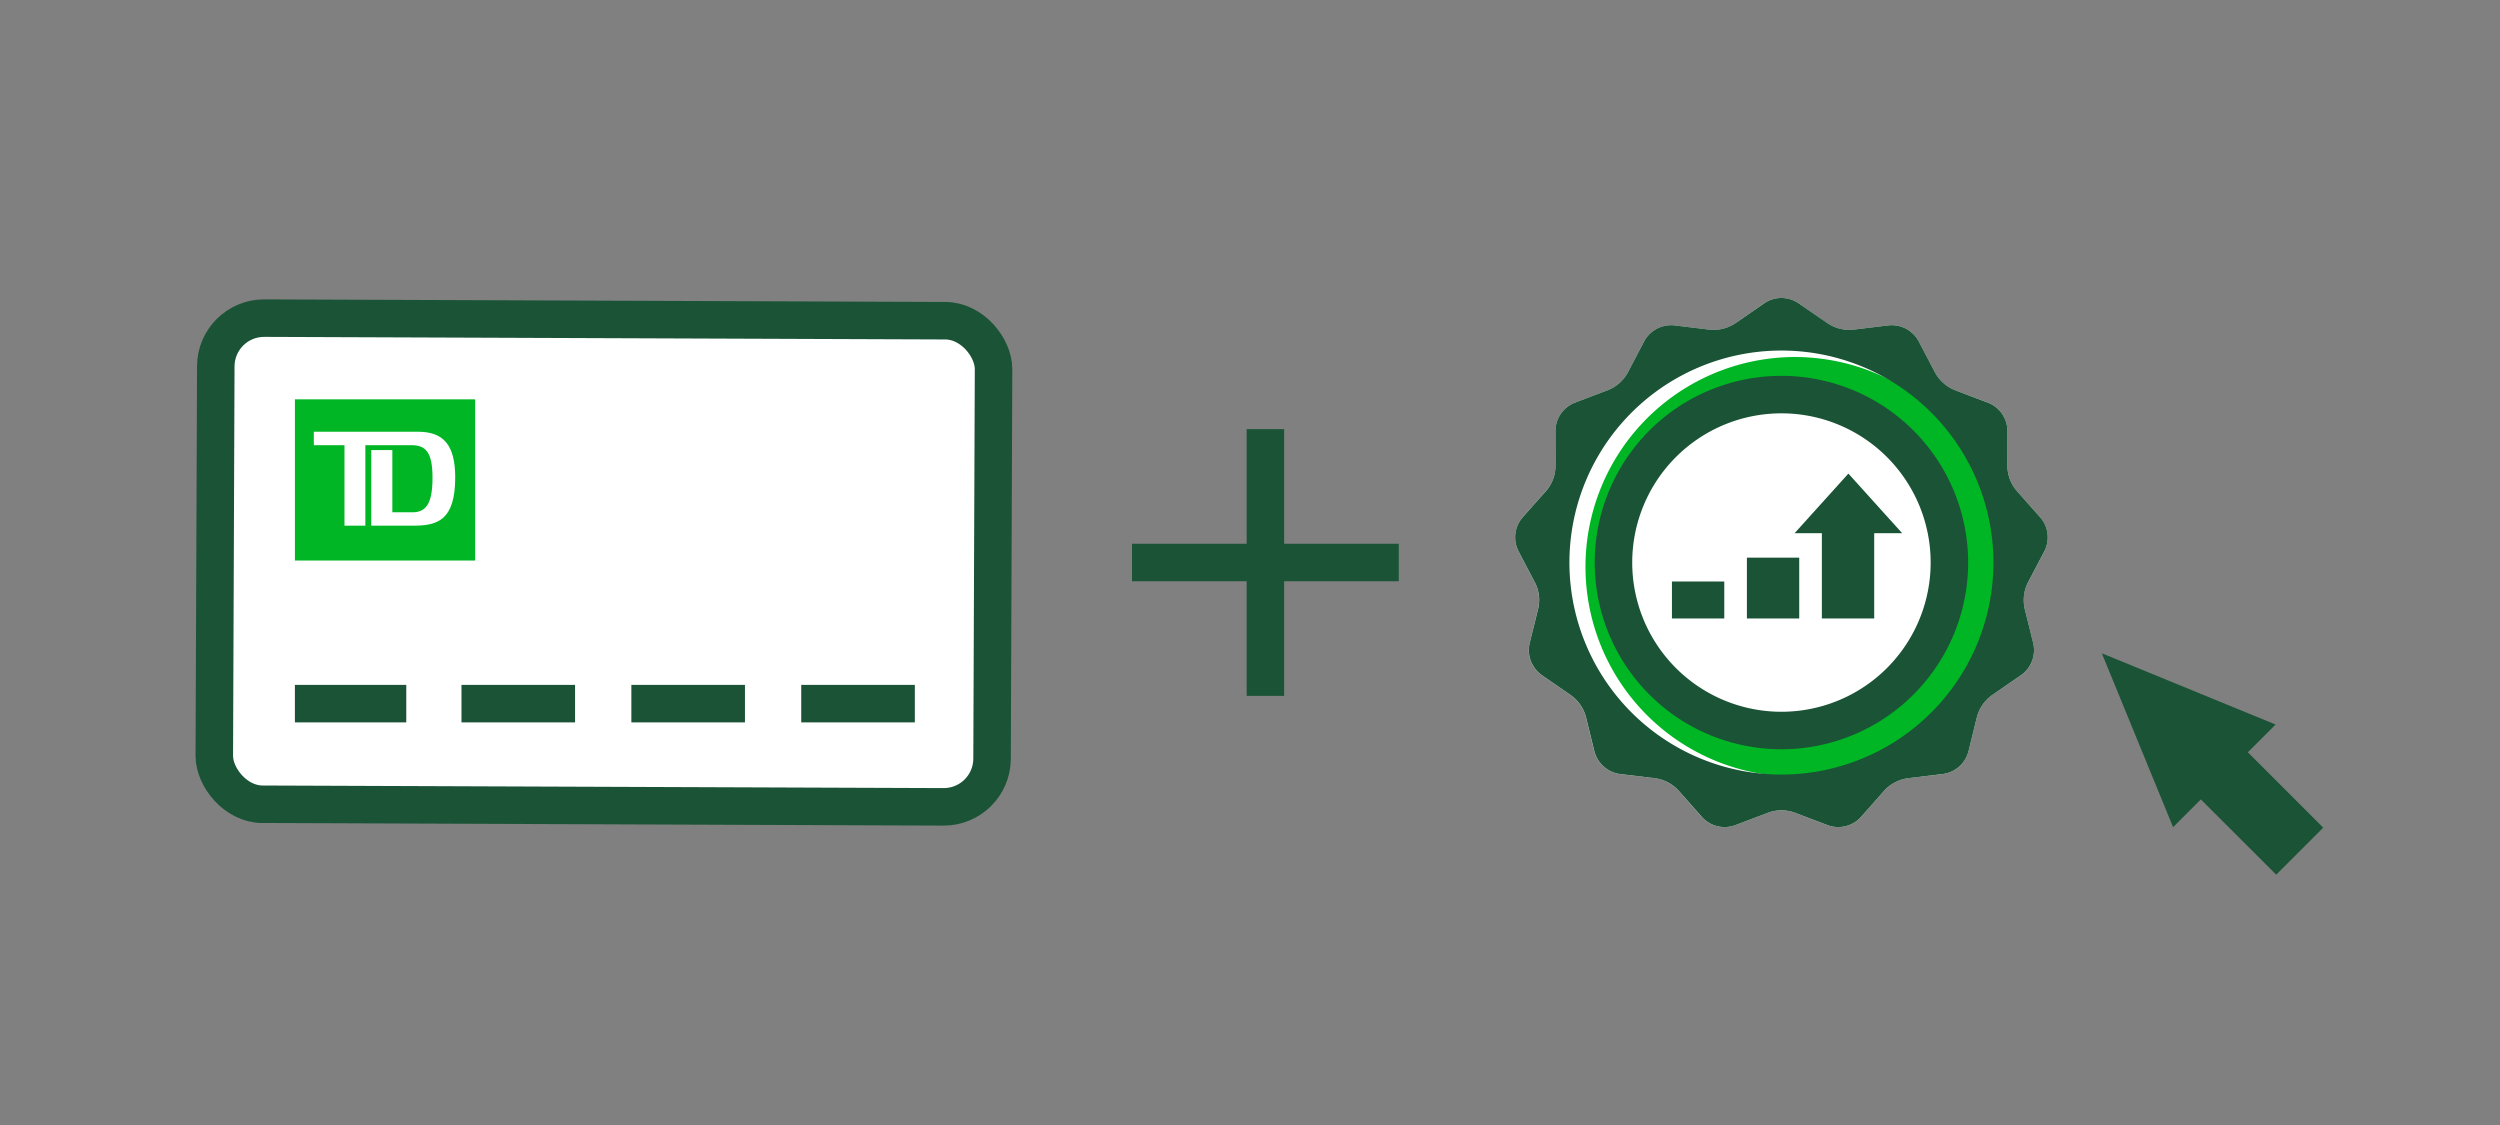
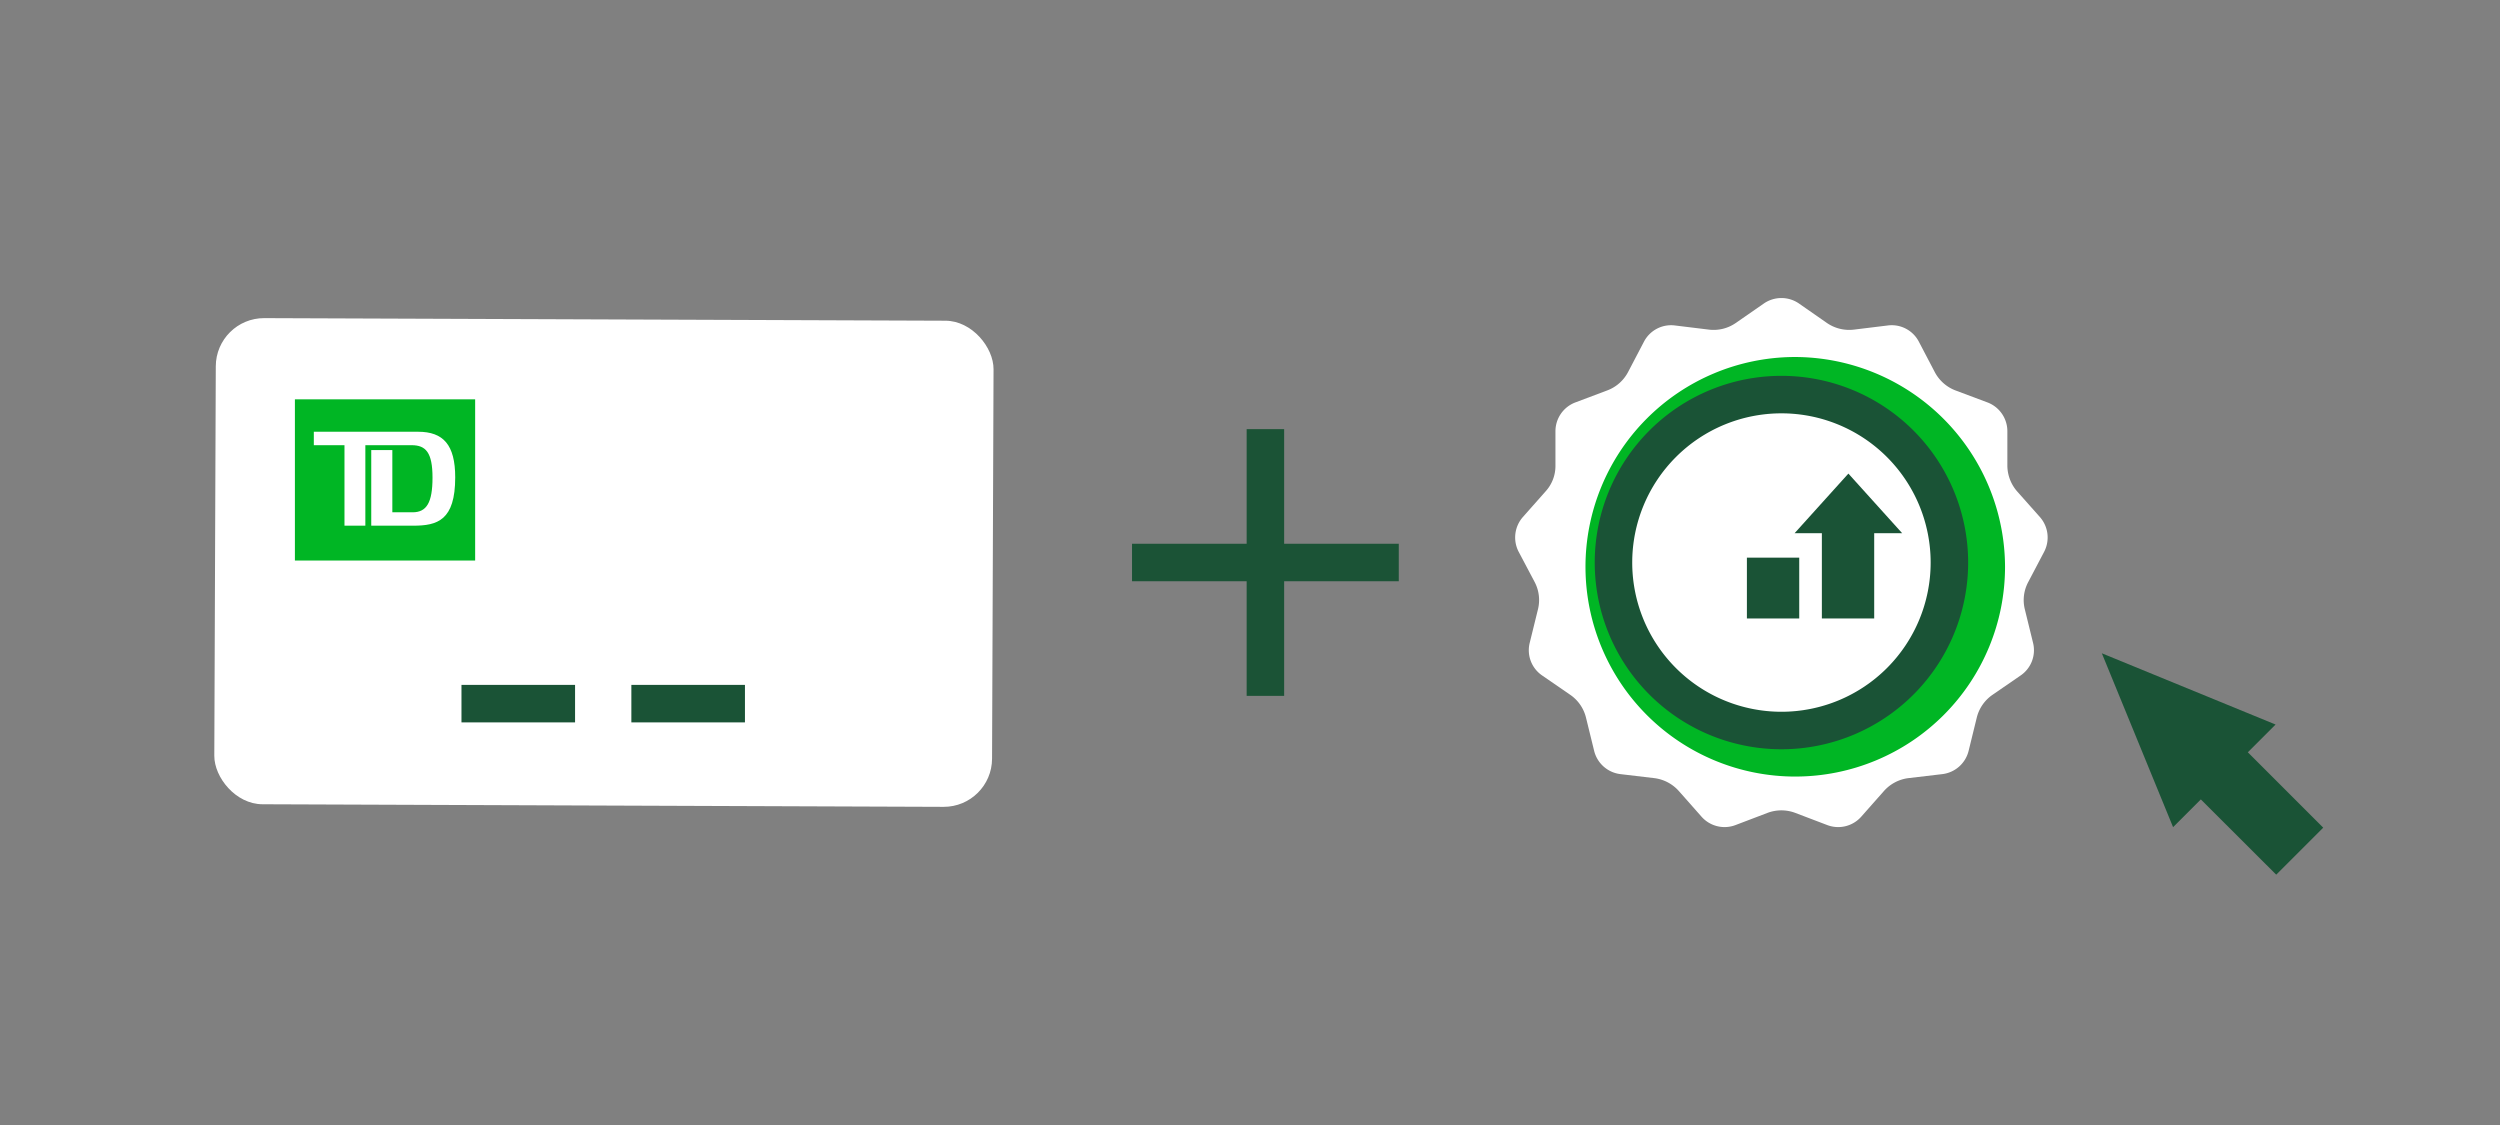
<svg xmlns="http://www.w3.org/2000/svg" viewBox="0 0 200 90">
  <rect x="0" y="0" width="200" height="90" fill="#808080" stroke="none" />
  <g id="FLT_ART_WORKS" data-name="FLT ART WORKS">
    <g>
      <g>
        <rect x="17.203" y="25.554" width="62.221" height="38.891" rx="3.865" transform="translate(0.172 -0.184) rotate(0.218)" style="fill: #fff" />
        <g>
          <path d="M23.592,31.948V44.844H38.012V31.948Zm9.467,10.107H29.7V36.004h1.687V40.983h1.623c1.12,0,1.591-.776,1.591-2.774,0-2.01-.535-2.594-1.671-2.594H29.228v6.44H27.558V35.614H25.106V34.54H33.449c2.012,0,2.968,1.041,2.968,3.652C36.417,41.633,34.99,42.055,33.059,42.055Z" style="fill: #00b624" />
-           <rect x="17.203" y="25.554" width="62.221" height="38.891" rx="3.865" transform="translate(0.172 -0.184) rotate(0.218)" style="fill: none;stroke: #1a5336;stroke-linecap: square;stroke-miterlimit: 10;stroke-width: 3px" />
          <g>
-             <line x1="23.592" y1="56.291" x2="32.502" y2="56.291" style="fill: none;stroke: #1a5336;stroke-miterlimit: 10;stroke-width: 3px" />
            <line x1="36.918" y1="56.291" x2="46.005" y2="56.291" style="fill: none;stroke: #1a5336;stroke-miterlimit: 10;stroke-width: 3px" />
            <line x1="50.509" y1="56.291" x2="59.596" y2="56.291" style="fill: none;stroke: #1a5336;stroke-miterlimit: 10;stroke-width: 3px" />
-             <line x1="64.099" y1="56.291" x2="73.187" y2="56.291" style="fill: none;stroke: #1a5336;stroke-miterlimit: 10;stroke-width: 3px" />
          </g>
        </g>
      </g>
      <g>
        <line x1="90.562" y1="45" x2="111.902" y2="45" style="fill: none;stroke: #1b5336;stroke-miterlimit: 10;stroke-width: 3px" />
        <line x1="101.232" y1="34.33" x2="101.232" y2="55.67" style="fill: none;stroke: #1b5336;stroke-miterlimit: 10;stroke-width: 3px" />
      </g>
      <g>
        <path d="M162.26,46.561a3.064,3.064,0,0,0-.27,2.2l.654,2.667a2.443,2.443,0,0,1-.986,2.604l-2.262,1.557a3.115,3.115,0,0,0-1.256,1.826l-.654,2.667a2.468,2.468,0,0,1-2.086,1.846l-2.73.322a3.148,3.148,0,0,0-1.961,1.038l-1.816,2.054a2.461,2.461,0,0,1-2.709.665l-2.563-.976a3.151,3.151,0,0,0-2.221,0l-2.563.976a2.461,2.461,0,0,1-2.709-.665l-1.816-2.054a3.147,3.147,0,0,0-1.972-1.038l-2.719-.322a2.468,2.468,0,0,1-2.086-1.846l-.654-2.667a3.115,3.115,0,0,0-1.256-1.826l-2.262-1.557a2.443,2.443,0,0,1-.986-2.604l.664-2.699a3.093,3.093,0,0,0-.259-2.148L121.488,44.133a2.476,2.476,0,0,1,.343-2.771l1.837-2.075a3.01,3.01,0,0,0,.768-2.014V34.493a2.463,2.463,0,0,1,1.577-2.293l2.563-.965a3.111,3.111,0,0,0,1.671-1.474l1.276-2.438a2.446,2.446,0,0,1,2.459-1.287l2.719.332a3.105,3.105,0,0,0,2.159-.529l2.262-1.568a2.474,2.474,0,0,1,2.781,0l2.252,1.568a3.145,3.145,0,0,0,2.169.529L151.042,26.035a2.446,2.446,0,0,1,2.46,1.287l1.276,2.438a3.126,3.126,0,0,0,1.66,1.474l2.574.965a2.463,2.463,0,0,1,1.577,2.293V37.232a3.161,3.161,0,0,0,.788,2.086l1.816,2.045a2.476,2.476,0,0,1,.343,2.771Z" style="fill: #fff" />
        <path d="M143.501,28.561a16.782,16.782,0,1,0,16.902,16.782A16.842,16.842,0,0,0,143.501,28.561Zm-.449,30.209a13.756,13.756,0,1,1,13.756-13.756A13.756,13.756,0,0,1,143.053,58.77Z" style="fill: #00b624" />
        <rect x="139.752" y="44.612" width="4.187" height="4.866" style="fill: #1a5336" />
-         <rect x="133.755" y="46.52" width="4.187" height="2.958" style="fill: #1a5336" />
        <polygon points="152.174 42.657 147.871 37.887 143.567 42.657 145.749 42.657 145.749 49.478 149.936 49.478 149.936 42.657 152.174 42.657" style="fill: #1a5336" />
-         <path d="M163.535,44.129a2.446,2.446,0,0,0-.335-2.761l-1.821-2.052a3.131,3.131,0,0,1-.789-2.079l.002-2.744a2.447,2.447,0,0,0-1.58-2.289l-2.566-.971a3.131,3.131,0,0,1-1.665-1.474l-1.273-2.43A2.448,2.448,0,0,0,151.045,26.034l-2.723.332a3.129,3.129,0,0,1-2.16-.532l-2.257-1.56a2.445,2.445,0,0,0-2.781,0l-2.257,1.56a3.127,3.127,0,0,1-2.159.532l-2.724-.332a2.448,2.448,0,0,0-2.463,1.293l-1.273,2.43a3.127,3.127,0,0,1-1.665,1.474l-2.566.971a2.446,2.446,0,0,0-1.58,2.289l.002,2.778a3.043,3.043,0,0,1-.766,2.021l-1.843,2.077a2.446,2.446,0,0,0-.335,2.761l1.292,2.457a3.041,3.041,0,0,1,.26,2.145l-.666,2.697a2.446,2.446,0,0,0,.987,2.6l2.259,1.558a3.128,3.128,0,0,1,1.263,1.83l.655,2.664a2.446,2.446,0,0,0,2.082,1.844l2.723.328a3.133,3.133,0,0,1,1.969,1.034l1.818,2.055a2.447,2.447,0,0,0,2.701.666l2.565-.975a3.126,3.126,0,0,1,2.224,0l2.564.975a2.447,2.447,0,0,0,2.701-.666l1.818-2.055a3.134,3.134,0,0,1,1.969-1.034l2.724-.328a2.446,2.446,0,0,0,2.082-1.844l.655-2.664a3.126,3.126,0,0,1,1.263-1.83l2.259-1.558a2.447,2.447,0,0,0,.987-2.6l-.659-2.664a3.13,3.13,0,0,1,.268-2.207Zm-21.02,17.835A16.96,16.96,0,1,1,159.474,45.004,16.96,16.96,0,0,1,142.515,61.964Z" style="fill: #1a5336" />
        <path d="M155.952,45.004a13.437,13.437,0,1,1-13.437-13.437A13.438,13.438,0,0,1,155.952,45.004Z" style="fill: none;stroke: #1a5336;stroke-miterlimit: 10;stroke-width: 3px" />
      </g>
      <polygon points="182.047 57.963 168.147 52.263 173.847 66.173 176.067 63.953 182.097 69.973 185.857 66.213 179.827 60.183 182.047 57.963" style="fill: #1a5336" />
    </g>
  </g>
</svg>